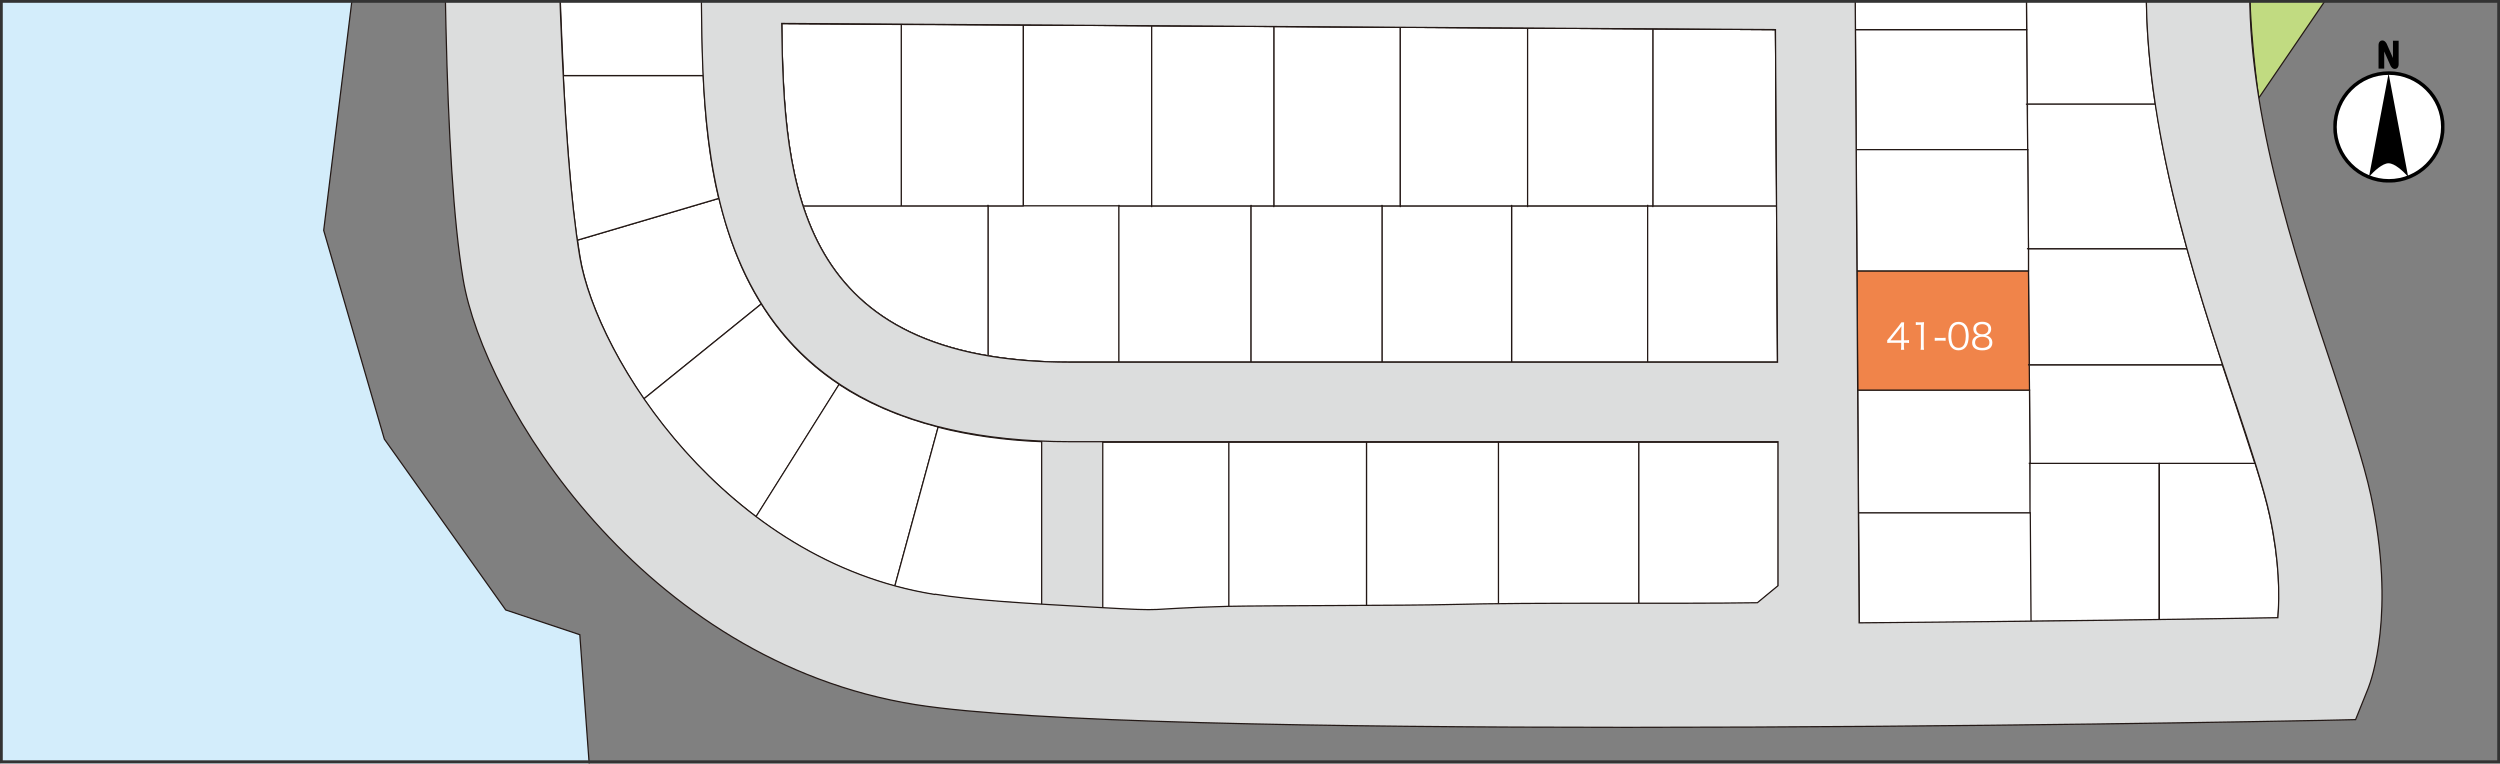
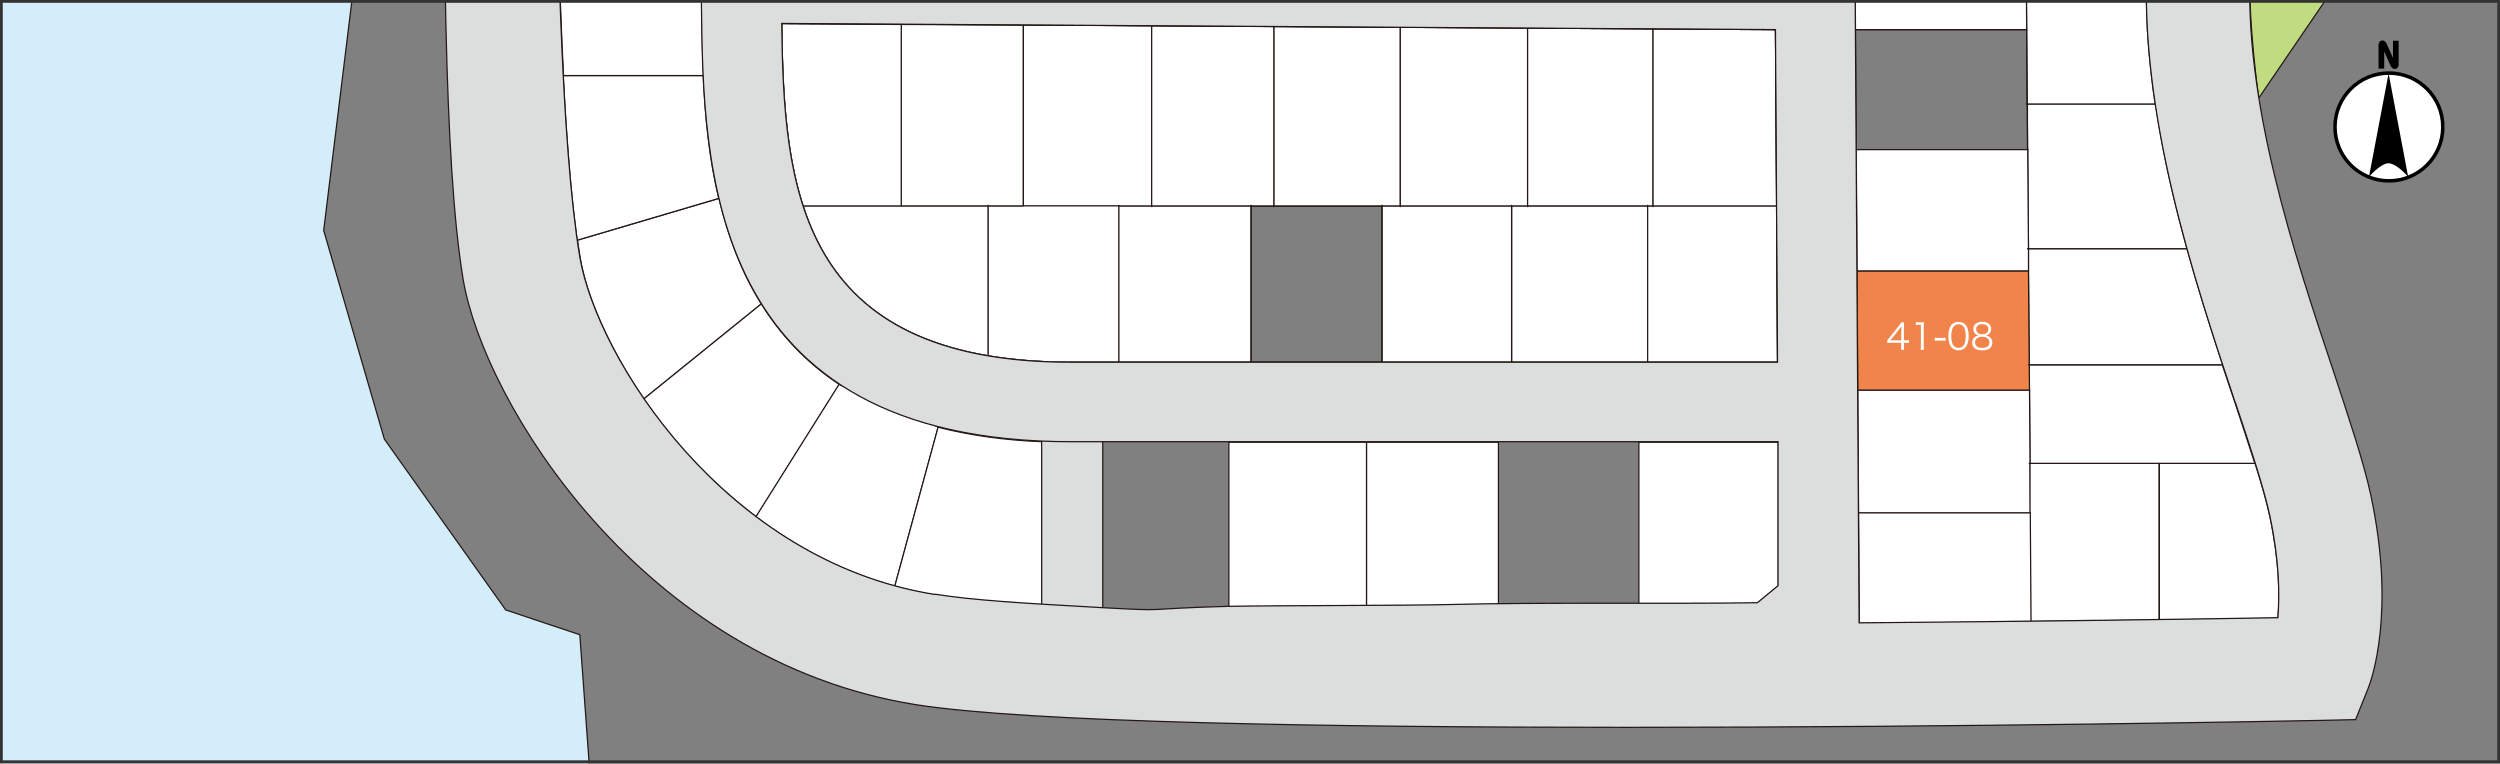
<svg xmlns="http://www.w3.org/2000/svg" width="900" height="275" viewBox="0 0 900 275" fill="none">
  <rect x="0" y="0" width="900" height="275" fill="#808080" stroke="none" />
  <mask id="mask0_1648_2051" style="mask-type:alpha" maskUnits="userSpaceOnUse" x="0" y="0" width="900" height="275">
    <rect x="0.5" y="0.5" width="899" height="273.714" fill="#D9D9D9" stroke="#333333" />
  </mask>
  <g mask="url(#mask0_1648_2051)">
    <mask id="mask1_1648_2051" style="mask-type:luminance" maskUnits="userSpaceOnUse" x="-744" y="-1619" width="2431" height="2590">
      <path d="M1687 -1619H-744V970.84H1687V-1619Z" fill="white" />
    </mask>
    <g mask="url(#mask1_1648_2051)">
      <path d="M258.828 71.418L207.894 86.466C208.172 88.603 208.544 90.647 208.823 92.597C211.054 106.16 218.954 124.831 231.781 143.595L274.071 109.411C266.728 97.707 261.988 84.702 258.828 71.418Z" fill="white" stroke="#231815" stroke-width="0.45" stroke-miterlimit="10" />
      <path d="M253.159 27.2H202.782C203.991 51.074 205.664 71.231 207.801 86.466L258.736 71.417C255.204 56.647 253.81 41.506 253.159 27.2Z" fill="white" stroke="#231815" stroke-width="0.45" stroke-miterlimit="10" />
      <path d="M274.072 109.411L231.781 143.595C242.098 158.644 255.668 173.6 272.213 186.047L302.141 138.394C290.058 130.405 280.95 120.465 274.072 109.411Z" fill="white" stroke="#231815" stroke-width="0.45" stroke-miterlimit="10" />
      <path d="M252.602 1.191V-5.775C252.416 -11.906 252.323 -18.873 252.23 -26.398H200.924C201.389 -7.076 202.039 10.945 202.876 27.201H253.252C252.788 18.005 252.695 9.273 252.695 1.191H252.602Z" fill="white" stroke="#231815" stroke-width="0.45" stroke-miterlimit="10" />
-       <path d="M302.047 138.393L272.118 186.046C286.618 197.008 303.348 205.925 322.123 211.035L337.738 153.72C323.703 150.097 311.899 144.895 302.047 138.393Z" fill="white" stroke="#231815" stroke-width="0.45" stroke-miterlimit="10" />
-       <path d="M539.431 159.2V217.629C555.139 217.444 572.891 217.444 589.993 217.444V159.2H539.431Z" fill="white" stroke="#231815" stroke-width="0.45" stroke-miterlimit="10" />
+       <path d="M302.047 138.393L272.118 186.046C286.618 197.008 303.348 205.925 322.123 211.035L337.738 153.72Z" fill="white" stroke="#231815" stroke-width="0.45" stroke-miterlimit="10" />
      <path d="M640.186 211.034V159.2H589.995V217.444C605.517 217.444 620.389 217.444 632.657 217.258C632.657 217.258 640.186 210.755 640.186 211.127V211.034Z" fill="white" stroke="#231815" stroke-width="0.45" stroke-miterlimit="10" />
      <path d="M491.938 159.2V218.187C504.951 218.187 516.569 218.001 521.681 217.908C527.165 217.722 533.114 217.629 539.434 217.629V159.2H491.938Z" fill="white" stroke="#231815" stroke-width="0.45" stroke-miterlimit="10" />
-       <path d="M396.668 159.2V219.023C422.6 220.416 409.03 219.487 442.119 218.558C442.212 218.558 442.397 218.558 442.49 218.558V159.2H396.761H396.668Z" fill="white" stroke="#231815" stroke-width="0.45" stroke-miterlimit="10" />
      <path d="M385.512 159.202C381.888 159.202 378.449 159.109 375.103 158.923V217.724C381.051 218.095 387.65 218.467 394.9 218.838C395.458 218.838 396.015 218.838 396.573 218.931V159.109H385.512V159.202Z" fill="white" stroke="#231815" stroke-width="0.45" stroke-miterlimit="10" />
      <path d="M442.395 159.2V218.558C449.644 218.373 472.323 218.28 491.935 218.187V159.2H442.395Z" fill="white" stroke="#231815" stroke-width="0.45" stroke-miterlimit="10" />
      <path d="M337.736 153.719L322.121 211.033C326.768 212.334 331.602 213.356 336.528 214.192C346.566 215.771 358.463 216.793 375.1 217.814V159.014C361.065 158.456 348.704 156.598 337.736 153.812V153.719Z" fill="white" stroke="#231815" stroke-width="0.45" stroke-miterlimit="10" />
      <path d="M355.679 74.204V73.74V74.204H368.413V8.993L324.449 8.808V74.204H355.679Z" fill="white" />
      <path d="M355.679 74.204V73.74V74.204ZM355.679 74.204H368.413V8.993L324.449 8.808V74.204H355.679Z" stroke="#231815" stroke-width="0.45" stroke-miterlimit="10" />
      <path d="M497.515 74.206V73.741V74.206H504.114V9.831L458.57 9.553V74.206H497.515Z" fill="white" />
      <path d="M497.515 74.206V73.741V74.206ZM497.515 74.206H504.114V9.831L458.57 9.553V74.206H497.515Z" stroke="#231815" stroke-width="0.45" stroke-miterlimit="10" />
      <path d="M402.803 74.206V73.741V74.206H414.607V9.274L368.413 8.995V74.206H402.803Z" fill="white" />
      <path d="M402.803 74.206V73.741V74.206ZM402.803 74.206H414.607V9.274L368.413 8.995V74.206H402.803Z" stroke="#231815" stroke-width="0.45" stroke-miterlimit="10" />
      <path d="M450.393 74.205V73.741V74.205H458.572V9.552L414.608 9.273V74.205H450.393Z" fill="white" />
      <path d="M450.393 74.205V73.741V74.205ZM450.393 74.205H458.572V9.552L414.608 9.273V74.205H450.393Z" stroke="#231815" stroke-width="0.45" stroke-miterlimit="10" />
      <path d="M544.171 74.207V73.743V74.207H549.934V10.112L504.111 9.833V74.207H544.171Z" fill="white" />
      <path d="M544.171 74.207V73.743V74.207ZM544.171 74.207H549.934V10.112L504.111 9.833V74.207H544.171Z" stroke="#231815" stroke-width="0.45" stroke-miterlimit="10" />
      <path d="M639.628 74.206L639.163 10.667L595.014 10.389V74.206H639.628Z" fill="white" stroke="#231815" stroke-width="0.45" stroke-miterlimit="10" />
      <path d="M593.158 74.204V73.74V74.204H595.017V10.387L549.938 10.108V74.204H593.158Z" fill="white" />
      <path d="M593.158 74.204V73.74V74.204ZM593.158 74.204H595.017V10.387L549.938 10.108V74.204H593.158Z" stroke="#231815" stroke-width="0.45" stroke-miterlimit="10" />
      <path d="M368.412 74.205H355.679V128.083C364.509 129.569 374.454 130.405 385.607 130.405H402.895V74.112H368.505L368.412 74.205Z" fill="white" stroke="#231815" stroke-width="0.45" stroke-miterlimit="10" />
      <path d="M549.934 74.206V74.578V74.206H544.172V130.406H593.154V74.206H549.934Z" fill="white" />
      <path d="M549.934 74.206V74.578V74.206ZM549.934 74.206H544.172V130.406H593.154V74.206H549.934Z" stroke="#231815" stroke-width="0.45" stroke-miterlimit="10" />
      <path d="M324.45 8.809L281.416 8.53C281.695 31.01 282.624 54.14 289.131 74.205H324.45V8.809Z" fill="white" stroke="#231815" stroke-width="0.45" stroke-miterlimit="10" />
      <path d="M504.114 74.206V74.578V74.206H497.515V130.406H544.174V74.206H504.114Z" fill="white" />
      <path d="M504.114 74.206V74.578V74.206ZM504.114 74.206H497.515V130.406H544.174V74.206H504.114Z" stroke="#231815" stroke-width="0.45" stroke-miterlimit="10" />
      <path d="M639.627 74.206H595.013V74.578V74.206H593.154V130.406H639.906L639.627 74.206Z" fill="white" stroke="#231815" stroke-width="0.45" stroke-miterlimit="10" />
      <path d="M324.452 74.206H289.133C297.684 100.495 316.087 121.395 355.682 128.084V74.206H324.452Z" fill="white" stroke="#231815" stroke-width="0.45" stroke-miterlimit="10" />
      <path d="M414.608 74.206V74.578V74.206H402.804V130.406H450.392V74.206H414.608Z" fill="white" />
      <path d="M414.608 74.206V74.578V74.206ZM414.608 74.206H402.804V130.406H450.392V74.206H414.608Z" stroke="#231815" stroke-width="0.45" stroke-miterlimit="10" />
-       <path d="M458.57 74.206V74.578V74.206H450.391V130.406H497.514V74.206H458.57Z" fill="white" />
      <path d="M458.57 74.206V74.578V74.206ZM458.57 74.206H450.391V130.406H497.514V74.206H458.57Z" stroke="#231815" stroke-width="0.45" stroke-miterlimit="10" />
      <path d="M729.601 10.668L729.787 37.514H775.888C773.286 20.236 772.077 2.772 773.007 -14.227C773.007 -15.156 773.1 -15.992 773.193 -16.921H729.415L729.601 10.761V10.668Z" fill="white" stroke="#231815" stroke-width="0.45" stroke-miterlimit="10" />
      <path d="M730.248 97.523L730.527 131.336H800.143C795.868 118.331 791.406 104.211 787.317 89.534H730.248V97.523Z" fill="white" stroke="#231815" stroke-width="0.45" stroke-miterlimit="10" />
      <path d="M730.621 140.437L730.807 166.912H777.28H811.763C809.625 160.223 807.209 152.885 804.606 144.989C803.119 140.623 801.632 136.071 800.052 131.427H730.436V140.437H730.621Z" fill="white" stroke="#231815" stroke-width="0.45" stroke-miterlimit="10" />
      <path d="M729.973 53.862L730.252 89.532H787.321C782.673 72.812 778.584 55.162 775.981 37.513H729.88V53.862H729.973Z" fill="white" stroke="#231815" stroke-width="0.45" stroke-miterlimit="10" />
-       <path d="M729.784 37.513H729.319H729.784L729.598 10.667H667.975L668.253 53.862H729.97L729.784 37.513Z" fill="white" />
      <path d="M729.784 37.513H729.319H729.784ZM729.784 37.513L729.598 10.667H667.975L668.253 53.862H729.97L729.784 37.513Z" stroke="#231815" stroke-width="0.45" stroke-miterlimit="10" />
      <path d="M730.808 166.821H730.344H730.808L730.622 140.439H668.813L669.092 184.656H730.994L730.808 166.821Z" fill="white" />
      <path d="M730.808 166.821H730.344H730.808ZM730.808 166.821L730.622 140.439H668.813L669.092 184.656H730.994L730.808 166.821Z" stroke="#231815" stroke-width="0.45" stroke-miterlimit="10" />
      <path d="M669.092 184.654L669.371 224.412C691.306 224.227 712.219 224.041 731.366 223.855L731.087 184.654H669.185H669.092Z" fill="white" stroke="#231815" stroke-width="0.45" stroke-miterlimit="10" />
      <path d="M730.809 166.821V184.564H730.901L731.18 223.764C748.096 223.579 763.618 223.393 777.282 223.207V166.821H730.809Z" fill="white" stroke="#231815" stroke-width="0.45" stroke-miterlimit="10" />
      <path d="M811.855 166.821H777.372V223.207C795.404 222.928 810.089 222.743 820.034 222.557C820.778 214.475 820.592 202.121 817.153 185.957C816.038 180.755 814.179 174.253 811.855 166.914V166.821Z" fill="white" stroke="#231815" stroke-width="0.45" stroke-miterlimit="10" />
      <path d="M729.411 -17.016H728.947H729.411L729.318 -31.693H667.695L667.974 10.666H729.597L729.411 -17.016Z" fill="white" />
      <path d="M729.411 -17.016H728.947H729.411ZM729.411 -17.016L729.318 -31.693H667.695L667.974 10.666H729.597L729.411 -17.016Z" stroke="#231815" stroke-width="0.45" stroke-miterlimit="10" />
      <path d="M730.529 131.333H730.064H730.529L730.25 97.52H668.534L668.813 140.437H730.622L730.529 131.333Z" fill="#F0844A" />
      <path d="M730.529 131.333H730.064H730.529ZM730.529 131.333L730.25 97.52H668.534L668.813 140.437H730.622L730.529 131.333Z" stroke="#231815" stroke-width="0.45" stroke-miterlimit="10" />
      <path d="M730.252 89.533H729.694H730.252L729.973 53.862H668.257L668.536 97.522H730.252V89.533Z" fill="white" />
      <path d="M730.252 89.533H729.694H730.252ZM730.252 89.533L729.973 53.862H668.257L668.536 97.522H730.252V89.533Z" stroke="#231815" stroke-width="0.45" stroke-miterlimit="10" />
      <path d="M-96.131 -106.098C-96.131 -106.098 -96.038 -144.834 -69.269 -162.112L64.48 -154.402L127.962 -144.834L133.632 -56.308L116.53 82.938L138.372 158.088L182.056 219.583L208.732 228.5L217.655 351.397L199.251 371.926L166.442 391.062L172.576 410.198L39.385 414.935L18.193 335.048L-22.146 239.462L-37.203 198.496C-37.203 198.496 -60.439 187.535 -59.045 184.841C-57.651 182.147 -50.866 151.4 -50.866 151.4L-61.09 138.395L-62.484 109.691L-87.115 66.031L-106.262 19.585L-99.384 -84.919L-96.224 -106.098H-96.131Z" fill="#D3EDFB" stroke="#231815" stroke-width="0.45" stroke-miterlimit="10" />
      <path d="M791.5 -198.063C791.5 -198.063 814.272 -206.795 848.011 -206.052C881.75 -205.309 931.848 -184.408 931.848 -184.408L946.441 -174.375L943.745 -156.168L813.156 35.283C813.156 35.283 809.067 7.043 810.089 -12.185C811.112 -31.414 814.643 -116.503 811.483 -141.12C808.323 -165.736 808.509 -181.25 791.686 -198.063H791.5Z" fill="#C1DB81" stroke="#231815" stroke-width="0.45" stroke-miterlimit="10" />
      <path d="M386 145V239.565" stroke="#DCDDDD" stroke-width="22" stroke-miterlimit="10" />
      <path d="M397 145H375V239H397V145Z" stroke="#231815" stroke-width="0.45" stroke-miterlimit="10" />
      <path d="M639.165 10.667L639.908 130.405H385.515C286.9 130.405 282.16 67.145 281.416 8.438L639.165 10.667Z" stroke="#231815" stroke-width="0.45" stroke-miterlimit="10" />
      <path d="M-625.365 1010.1C-625.179 1001.18 -609.286 373.226 -598.783 -22.217L-572.572 -40.145L-479.626 -39.216L-421.349 -52.872L-408.801 -60.86C-369.113 -71.079 -327.288 -86.777 -295.5 -109.257C-281.373 -119.29 -258.322 -139.447 -231.554 -164.25L-206.365 -163.042L-184.523 -138.425L-186.01 -119.475C-199.115 -107.678 -215.66 -93.001 -225.233 -85.57C-242.707 -71.914 -292.247 -41.167 -350.71 -16.829C-424.137 13.639 -476.745 19.492 -491.151 20.606C-521.545 22.836 -558.723 20.606 -559.095 20.606L-573.966 19.677L-592.462 798.116L-578.056 798.488C-576.29 798.488 -548.22 799.231 -520.058 799.231C-505.372 799.231 -490.687 799.045 -479.626 798.488C-439.474 796.537 -388.167 771.642 -352.197 751.02C-304.516 723.802 -254.79 650.789 -233.877 577.589C-216.868 517.581 -227.557 450.234 -232.018 427.475L-160.45 354.555L-90.926 341.55C-82.84 381.958 -76.52 415.492 -76.427 416.142L-48.171 410.847C-49.194 405.181 -74.382 272.345 -88.417 216.795C-101.894 163.754 -110.631 123.81 -120.204 -20.917C-127.268 -127.278 -165.934 -182.085 -188.055 -205.215C-156.267 -235.777 -123.272 -268.475 -95.481 -296.25L-37.018 -342.231L16.24 -344.275L27.858 -336.751L43.659 -339.816C50.444 -332.849 57.229 -325.975 62.992 -320.495C125.637 -261.787 159.656 -212.832 159.656 -122.355C159.656 -25.561 159.656 58.042 166.72 100.494C174.062 144.618 231.131 237.975 329.654 253.673C370.085 260.083 479.018 261.848 585.627 261.848C707.664 261.848 826.635 259.526 835.744 259.34L848.013 259.061L852.567 247.728C853.589 245.127 862.605 220.79 853.497 178.245C850.894 166.262 845.782 151.027 839.927 133.285C826.171 92.226 807.395 35.934 810.184 -12.185C814.18 -83.154 813.065 -108.7 811.671 -138.24V-141.119C810.463 -165.736 804.886 -191.932 777.653 -210.138C775.329 -215.155 771.704 -219.892 765.756 -223.143C747.538 -233.176 701.995 -243.208 701.995 -243.208L679.223 -259.557L676.528 -495.318L691.399 -512.875C725.324 -512.782 751.907 -512.596 766.871 -512.317C779.605 -512.132 791.781 -511.76 803.678 -511.388C873.201 -509.252 933.151 -507.394 988.361 -547.245C1052.59 -593.505 1063.93 -622.023 1069.78 -695.966C1075.17 -765.171 1070.15 -894.756 1069.78 -902.744L1067.92 -1005.85L1094.69 -1002.6L1097.76 -1002.23L1330.12 -1075.15L1362.19 -1368.88L1428 -1362.47L1434.41 -1427.87L397.318 -1528.93H395.924C392.02 -1529.21 -0.211 -1551.23 -173.741 -1598.88C-295.222 -1632.23 -414.843 -1700.97 -519.5 -1797.58C-568.947 -1843 -644.326 -1968.03 -645.07 -1969.24L-701.395 -1935.43C-698.142 -1929.95 -620.439 -1801.11 -564.3 -1749.27C-553.983 -1739.8 -543.48 -1730.6 -532.977 -1721.59C-564.114 -1685.73 -613.468 -1627.31 -638.471 -1589.41C-677.322 -1530.42 -713.199 -1369.34 -708.18 -1304.78C-703.626 -1246.45 -692.472 -927.918 -689.684 -792.481C-686.988 -661.781 -689.684 -218.592 -689.684 -205.587L-727.978 1008.98L-686.895 1010.28L-653.435 -51.385C-649.159 -51.106 -644.326 -50.828 -639.121 -50.549C-649.717 342.85 -666.261 999.971 -666.447 1009.07L-625.365 1010.1ZM833.328 -1420.43L816.69 -1246.45L233.455 -1303.39L248.233 -1473.57C325.471 -1467.25 382.447 -1464 391.463 -1463.44L833.42 -1420.34L833.328 -1420.43ZM219.048 -1137.02L230.945 -1274.87L705.434 -1228.52L691.12 -1080.26L219.048 -1137.11V-1137.02ZM219.513 -1476.08L204.827 -1306.27L24.698 -1323.83L-59.697 -1419.41L-177.924 -1383.18L-337.512 -1417.74L-388.725 -1283.7C-406.757 -1289.73 -426.089 -1294.38 -446.537 -1297.35C-496.542 -1304.78 -560.582 -1306.08 -598.597 -1306.08L-609.286 -1318.07C-604.081 -1448.02 -582.331 -1493.73 -562.534 -1535.34C-559.467 -1541.75 -556.399 -1548.16 -553.518 -1554.66C-534.65 -1596.65 -499.517 -1647.37 -477.581 -1677.37C-387.61 -1611.05 -290.295 -1562.65 -191.494 -1535.43C-86.558 -1506.64 88.366 -1487.22 219.42 -1475.89L219.513 -1476.08ZM885.284 -761.176C718.911 -760.154 453.272 -758.111 315.805 -757.368V-862.708L885.284 -865.68V-761.176ZM152.871 -621.93C116.529 -619.701 96.638 -608.368 77.399 -597.5C60.854 -588.118 45.332 -579.293 17.541 -575.484C-23.541 -569.911 -35.159 -600.565 -49.38 -651.842C-50.96 -657.415 -52.447 -662.989 -54.027 -668.284C-55.235 -672.278 -56.722 -677.945 -58.488 -685.004C-23.634 -693.643 66.431 -715.845 89.946 -720.768C117.272 -726.527 221.743 -728.292 256.691 -728.292C270.819 -728.292 451.134 -729.314 636.747 -730.429V-628.712C439.33 -626.947 192.001 -624.346 152.964 -621.93H152.871ZM286.992 -757.182C270.261 -757.182 259.572 -757.089 256.598 -757.089C255.297 -757.089 120.432 -756.625 83.905 -748.914C59.646 -743.805 -30.14 -721.697 -65.366 -712.965C-72.058 -741.762 -80.424 -779.662 -88.696 -818.119L-32.278 -829.917C30.461 -843.014 130.378 -862.615 148.967 -862.615H286.992V-757.182ZM665.374 -730.615C774.957 -731.265 883.425 -731.915 957.689 -732.38C953.878 -630.662 906.569 -630.569 888.259 -630.569C877.291 -630.569 783.044 -629.919 665.374 -628.897V-730.615ZM589.623 -892.247L301.305 -891.226H148.874C121.455 -891.226 -21.961 -861.314 -38.226 -857.97L-94.83 -846.173C-106.541 -901.072 -117.416 -952.813 -122.435 -976.78L63.55 -1018.4L89.481 -1011.15L135.49 -954.671L309.763 -956.436L314.039 -960.709C335.137 -980.588 366.274 -1008.36 378.357 -1015.14C392.206 -1022.95 405.219 -1027.78 436.077 -1013.75C455.409 -1005.02 499.745 -968.048 514.058 -957.365L590.553 -956.436L589.623 -892.247ZM-150.412 -970.463C-138.422 -912.684 -94.18 -701.446 -81.725 -659.924C-80.145 -654.814 -78.658 -649.427 -77.171 -644.039C-65.552 -602.237 -49.844 -545.945 7.875 -545.945C12.15 -545.945 16.705 -546.223 21.445 -546.873C54.627 -551.425 74.331 -562.479 91.619 -572.326C109.558 -582.451 124.987 -591.276 154.73 -593.041C170.437 -593.97 220.349 -594.992 287.084 -596.013V-546.781C221.465 -545.387 169.415 -543.251 148.223 -540.371C106.119 -534.612 68.847 -511.203 42.916 -490.209L33.9 -494.389L16.798 -486.215L-32.371 -488.258L-80.052 -531.732C-97.154 -554.769 -108.772 -573.905 -114.906 -589.418C-125.781 -616.636 -147.623 -716.867 -163.517 -790.066C-166.77 -805.114 -169.93 -819.42 -172.719 -832.425C-176.158 -848.216 -180.34 -868.003 -185.174 -890.947C-189.728 -912.405 -194.561 -935.628 -199.673 -959.316L-150.133 -970.37L-150.412 -970.463ZM-75.497 -438.654L-77.356 -384.869C-104.218 -357.559 -166.398 -294.856 -223.095 -240.143L-262.412 -281.851C-251.816 -292.162 -241.406 -302.566 -231.368 -312.692C-218.913 -325.139 -207.202 -336.936 -196.234 -347.34C-146.229 -394.901 -134.425 -416.174 -138.422 -450.544C-140.745 -470.144 -152.921 -487.794 -165.841 -506.558C-173.927 -518.263 -182.292 -530.431 -189.356 -544.18C-199.673 -564.337 -218.82 -638.744 -234.807 -709.342L-186.103 -720.025C-172.161 -657.137 -158.405 -598.429 -149.296 -575.856C-138.329 -548.453 -114.256 -512.875 -75.962 -467.636L-81.539 -458.533L-75.404 -438.747L-75.497 -438.654ZM-571.271 -1186.34C-543.108 -1188.3 -479.44 -1191.73 -448.675 -1185.51C-408.708 -1177.33 -366.139 -1145.1 -353.963 -1113.52C-351.454 -1107.11 -348.108 -1095.96 -344.204 -1081.66L-467.171 -1052.95H-563.37L-571.364 -1186.34H-571.271ZM-463.825 -1024.15L-336.861 -1053.79C-328.682 -1021.46 -319.294 -981.238 -310.836 -942.688C-350.71 -933.399 -438.73 -913.241 -454.531 -911.476C-468.844 -909.897 -523.404 -910.64 -554.912 -911.29L-561.697 -1024.15H-463.918H-463.825ZM-492.917 -881.751C-475.072 -881.751 -458.992 -882.029 -451.278 -882.865C-431.945 -885.002 -333.608 -907.853 -304.702 -914.542C-297.173 -878.871 -290.946 -847.009 -287.972 -827.408C-286.949 -820.627 -285.462 -811.988 -283.603 -802.049C-312.695 -794.989 -382.684 -778.268 -417.538 -772.23C-451.464 -766.378 -518.385 -767.865 -546.454 -768.793L-553.146 -882.401C-537.903 -882.122 -514.202 -881.658 -492.917 -881.658V-881.751ZM-545.618 -596.106C-535.487 -595.642 -521.173 -595.177 -504.443 -595.177C-487.712 -595.177 -469.402 -595.642 -450.255 -596.942C-401.459 -600.38 -281.466 -626.018 -246.425 -633.635C-234.714 -587.003 -223.095 -546.688 -215.009 -530.896C-214.08 -529.038 -213.057 -527.366 -212.128 -525.601C-233.134 -519.47 -275.517 -508.416 -347.085 -495.039C-433.711 -478.783 -514.76 -480.455 -545.618 -481.849V-596.013V-596.106ZM-452.3 -625.646C-489.943 -623.045 -526.657 -624.067 -545.618 -624.903V-740.09C-533.628 -739.718 -515.782 -739.254 -496.356 -739.254C-467.078 -739.254 -434.269 -740.275 -412.612 -743.991C-377.014 -750.122 -308.234 -766.564 -278.119 -773.902C-271.427 -740.833 -262.597 -700.332 -253.303 -661.596C-288.715 -653.885 -406.385 -628.897 -452.3 -625.646ZM-546.547 -306.932C-506.395 -308.697 -385.937 -314.178 -363.537 -317.522C-351.082 -319.38 -343.275 -320.309 -338.72 -320.773L-302.936 -282.78C-331.935 -255.841 -361.306 -231.968 -388.074 -219.985C-441.89 -196.019 -486.876 -187.473 -511.042 -187.473H-551.845L-546.547 -306.932ZM-326.73 -350.034H-332.958C-334.259 -350.034 -342.159 -349.849 -367.905 -345.947C-386.216 -343.16 -484.924 -338.423 -545.711 -335.729V-453.052C-536.137 -452.588 -522.66 -452.123 -506.116 -452.123C-465.034 -452.123 -405.362 -454.817 -341.88 -466.707C-259.716 -482.127 -215.381 -494.389 -196.606 -500.148C-194.189 -496.619 -191.866 -493.182 -189.635 -489.93C-178.296 -473.581 -168.536 -459.462 -167.142 -446.921C-164.911 -427.878 -166.027 -415.709 -216.217 -367.963C-227.371 -357.28 -239.268 -345.39 -251.816 -332.756C-261.668 -322.817 -271.892 -312.599 -282.209 -302.566L-326.823 -349.941L-326.73 -350.034ZM-221.515 -883.237C-216.682 -860.2 -212.5 -840.321 -208.968 -824.343C-206.086 -811.338 -203.019 -797.126 -199.766 -782.17C-197.349 -770.93 -194.84 -759.411 -192.33 -747.986L-241.127 -737.303C-249.585 -776.039 -256.463 -811.059 -259.623 -831.774C-266.129 -874.412 -290.017 -985.883 -308.885 -1060.29L-263.527 -1070.88C-248.47 -1011.34 -233.227 -938.601 -221.608 -883.33L-221.515 -883.237ZM-316.134 -1088.06C-320.41 -1103.76 -324.221 -1116.3 -327.102 -1123.83C-342.996 -1164.79 -392.815 -1203.44 -442.913 -1213.56C-486.876 -1222.48 -583.633 -1214.12 -587.722 -1213.84L-601.664 -1212.63L-582.796 -896.335L-574.431 -754.581V-328.112L-581.867 -158.676H-511.042C-483.902 -158.676 -434.269 -167.872 -376.363 -193.696C-345.97 -207.259 -314.09 -233.083 -283.231 -261.787L-243.915 -219.985C-275.61 -189.888 -303.68 -164.435 -320.503 -151.802C-331.377 -146.321 -342.531 -140.841 -348.572 -138.147C-363.165 -131.737 -445.143 -105.356 -445.143 -105.356L-569.97 -101.733L-596.18 -122.634C-593.206 -232.061 -590.882 -310.741 -590.046 -331.549C-586.049 -423.977 -593.578 -824.622 -607.799 -1143.15C-609.564 -1183.37 -610.494 -1219.04 -610.494 -1250.81L-594.6 -1268.83C-557.143 -1268.74 -497.565 -1267.25 -452.021 -1260.57C-372.367 -1248.77 -311.859 -1210.59 -290.109 -1158.38C-284.161 -1144.08 -277.655 -1123.18 -270.87 -1098.47L-316.227 -1087.88L-316.134 -1088.06ZM-651.855 -100.711L-648.602 -204.658V-205.215C-648.602 -209.767 -645.906 -660.945 -648.602 -793.503C-651.483 -932.749 -662.451 -1248.03 -667.191 -1308.13C-671.559 -1364.42 -638.006 -1515.65 -604.174 -1567.02C-594.879 -1581.14 -581.681 -1598.6 -567.274 -1616.72C-576.104 -1601.57 -584.376 -1586.25 -590.882 -1571.66C-593.671 -1565.35 -596.645 -1559.31 -599.526 -1553.08C-628.432 -1492.33 -661.242 -1423.41 -648.695 -1141.66C-634.846 -832.61 -626.945 -424.441 -630.942 -333.685C-631.964 -311.205 -634.474 -222.121 -637.82 -99.875C-642.932 -100.154 -647.765 -100.432 -651.948 -100.711H-651.855ZM-172.161 -93.373L-166.306 -87.52L-149.018 109.133L-106.17 305.786L-110.631 315.819L-156.174 324.365L-170.023 251.258C-170.302 249.865 -196.699 110.712 -201.253 67.517C-205.064 31.568 -209.618 -36.987 -211.198 -60.21C-209.897 -61.232 -208.596 -62.161 -207.481 -62.997C-198.558 -69.964 -184.523 -82.319 -172.161 -93.373ZM-340.765 438.622C-385.565 449.584 -449.883 457.015 -486.132 457.851C-508.811 458.315 -537.996 458.222 -555.656 458.037L-552.867 340.621C-536.602 341.55 -509.462 342.85 -483.344 342.85C-462.245 342.85 -441.797 342.014 -428.227 339.506C-391.513 332.632 -316.227 312.66 -294.664 303.185C-280.35 296.868 -224.954 274.388 -197.071 263.055L-183.222 336.348L-256.091 410.569C-265.665 414.563 -301.356 428.869 -340.858 438.622H-340.765ZM-202.462 234.259C-228.022 244.57 -290.388 269.93 -306.189 276.897C-324.499 284.978 -395.882 304.207 -433.525 311.267C-460.851 316.376 -524.24 313.496 -552.217 311.917L-549.428 196.266C-547.012 196.266 -544.409 196.266 -541.528 196.266C-508.068 196.266 -444.678 194.966 -403.503 186.327C-356.566 176.387 -259.066 131.984 -223.374 115.357C-216.961 155.208 -207.759 205.648 -202.369 234.259H-202.462ZM-489.107 49.124C-447.839 46.059 -391.978 31.289 -339.743 9.552C-299.776 -7.076 -264.178 -26.304 -238.803 -41.91C-236.759 -11.442 -233.134 40.114 -229.881 70.49C-229.416 74.763 -228.765 79.872 -227.929 85.631C-253.303 97.614 -362.143 148.148 -409.452 158.18C-450.72 166.912 -519.128 167.655 -548.778 167.469L-545.99 49.867C-531.676 50.332 -509.276 50.704 -489.107 49.217V49.124ZM-366.511 725.939C-413.542 752.785 -454.252 768.297 -481.113 769.598C-503.327 770.713 -542.179 770.248 -563.092 769.877L-560.117 644.565C-499.609 641.685 -403.503 636.483 -374.225 631.653C-348.294 627.38 -333.608 625.708 -327.195 625.057L-293.734 643.914C-315.019 680.7 -341.787 711.819 -366.511 725.939ZM-261.668 569.6C-266.315 585.95 -272.729 602.485 -280.35 618.462L-320.689 595.796L-324.871 596.075C-325.522 596.075 -340.207 597.004 -378.966 603.321C-399.879 606.758 -463.825 611.123 -559.56 615.768L-556.492 486.741C-547.755 486.741 -536.137 486.926 -523.868 486.926C-511.6 486.926 -497.565 486.926 -485.761 486.555C-448.396 485.719 -382.591 478.38 -334.166 466.49C-303.494 458.966 -275.703 449.026 -258.88 442.524C-254.511 468.998 -248.656 522.876 -261.854 569.508L-261.668 569.6ZM104.911 -331.549C97.103 -343.253 87.716 -356.537 83.068 -360.903C74.145 -369.077 65.316 -384.776 64.665 -394.344C64.014 -403.912 66.059 -440.047 70.149 -448.315C74.238 -456.582 105.003 -481.106 127.496 -491.324C150.082 -501.542 178.71 -505.629 178.71 -505.629L178.988 -506.279C262.361 -511.481 477.531 -512.968 626.523 -513.061L639.907 -502.285L636.747 -378.738V-378.552L637.212 -307.211H589.345V-450.916H575.031C561.554 -450.916 245.166 -451.752 203.805 -450.916C173.04 -450.358 145.063 -433.916 135.676 -410.879C128.705 -393.694 132.98 -375.487 147.48 -360.81C178.896 -329.041 222.208 -280.737 235.685 -228.717C240.519 -210.231 243.865 -185.615 246.281 -159.048L194.696 -158.862C187.075 -232.526 155.38 -281.294 104.911 -331.642V-331.549ZM263.476 -235.87C259.665 -250.454 253.903 -264.666 246.932 -278.321H637.397L638.141 -160.348L275.187 -159.048C272.585 -187.937 268.96 -214.969 263.476 -235.87ZM560.531 -307.118H229.923C210.497 -336.193 187.168 -361.46 167.928 -380.968C158.447 -390.535 161.422 -397.688 162.351 -400.01C166.627 -410.414 182.706 -421.747 204.363 -422.119C240.426 -422.769 496.771 -422.305 560.624 -422.119V-307.118H560.531ZM638.327 -131.644L639.07 -18.223L281.136 -20.452C280.671 -51.199 279.928 -91.143 277.418 -130.437L638.327 -131.737V-131.644ZM639.256 10.574L640 130.312H385.607C286.992 130.312 282.251 67.053 281.508 8.345L639.256 10.574ZM336.532 214.008C261.153 202.025 214.866 128.919 208.731 92.505C202.132 53.026 199.808 -28.069 199.808 -123.284C199.808 -125.792 199.808 -128.3 199.808 -130.715L248.512 -130.251C251.486 -83.898 252.137 -35.872 252.509 -5.961V1.006C253.159 60.086 254.182 159.016 385.514 159.016H640.093V210.85L632.657 216.981C601.428 217.446 553.282 216.795 521.68 217.631C508.853 218.003 453.458 218.003 442.118 218.282C408.379 219.211 423.25 220.232 394.995 218.653C366.739 217.074 350.195 216.052 336.625 213.916L336.532 214.008ZM804.7 144.804C810.277 161.431 815.017 175.83 817.155 185.769C820.594 201.932 820.687 214.287 820.036 222.369C794.011 222.833 736.385 223.669 669.278 224.227L666.583 -206.237C682.198 -202.614 706.921 -196.669 733.318 -189.516C766.685 -180.413 773.192 -166.2 774.4 -139.633V-136.753C775.794 -108.235 777.002 -83.619 773.005 -14.507C769.845 40.671 789.922 100.773 804.607 144.711L804.7 144.804ZM966.519 -577.342C921.533 -544.923 872.458 -546.409 804.514 -548.453C792.524 -548.824 780.162 -549.196 767.15 -549.382C715.937 -550.218 483.293 -550.682 315.805 -547.616V-596.664C527.071 -599.543 866.881 -601.959 888.351 -601.959C950.625 -601.959 983.621 -645.99 986.595 -732.658C1006.67 -732.751 1022.84 -732.844 1034.37 -732.937C1034 -720.582 1033.44 -709.064 1032.7 -698.938C1027.68 -635.4 1020.99 -616.543 966.519 -577.249V-577.342ZM1032.6 -902.094V-901.722C1032.6 -900.701 1035.58 -827.316 1034.93 -761.827C1023.49 -761.827 934.267 -761.641 914.004 -761.548V-894.756L614.44 -892.712V-982.26L531.904 -981.331C529.673 -983.282 484.223 -1023.88 448.067 -1040.32C409.401 -1057.87 386.165 -1053.88 364.322 -1040.5C347.22 -1030.01 307.718 -994.801 291.825 -984.304H152.685L106.212 -1036.7L64.572 -1048.31L-205.901 -987.834C-222.166 -1061.78 -240.198 -1135.9 -255.812 -1173.25C-273.658 -1216.07 -311.301 -1251 -361.864 -1273.66L-319.387 -1384.86L-176.623 -1353.92L-68.898 -1386.9L10.663 -1296.7L202.318 -1277.94L187.911 -1112.12L1030.56 -1010.69L1032.51 -902.187L1032.6 -902.094ZM1094.78 -1031.77L719.562 -1076.92L733.968 -1225.82L1311.16 -1169.44L1303.26 -1097.26L1094.78 -1031.77ZM1314.32 -1198.05L845.225 -1243.85L861.862 -1417.83L1333.28 -1371.85L1314.32 -1197.96V-1198.05Z" fill="#DCDDDD" />
      <path d="M-686.895 1010.28L-653.435 -51.385C-649.159 -51.107 -644.326 -50.828 -639.121 -50.549C-649.717 342.85 -666.261 999.971 -666.447 1009.07M-701.395 -1935.43C-698.142 -1929.95 -620.439 -1801.11 -564.3 -1749.27C-553.983 -1739.8 -543.48 -1730.6 -532.977 -1721.59C-564.114 -1685.73 -613.468 -1627.31 -638.471 -1589.41C-677.322 -1530.42 -713.199 -1369.34 -708.18 -1304.78C-703.626 -1246.45 -692.472 -927.918 -689.684 -792.481C-686.988 -661.781 -689.684 -218.592 -689.684 -205.587L-727.978 1008.98M1434.13 -1427.87L397.04 -1528.93H395.646C391.742 -1529.21 -0.49 -1551.23 -174.02 -1598.88C-295.5 -1632.23 -415.122 -1700.97 -519.779 -1797.58C-568.947 -1843 -644.326 -1968.03 -645.07 -1969.24M-625.365 1010.1C-625.179 1001.18 -609.286 373.226 -598.783 -22.217L-572.572 -40.145L-479.626 -39.216L-421.349 -52.872L-408.801 -60.86C-369.113 -71.079 -327.288 -86.777 -295.5 -109.257C-281.372 -119.29 -258.322 -139.447 -231.553 -164.25L-206.365 -163.042L-184.523 -138.426L-186.01 -119.475C-199.115 -107.678 -215.66 -93.001 -225.233 -85.57C-242.707 -71.915 -292.247 -41.167 -350.71 -16.829C-424.137 13.639 -476.745 19.492 -491.151 20.606C-521.545 22.836 -558.723 20.606 -559.095 20.606L-573.966 19.677L-592.462 798.116L-578.056 798.488C-576.29 798.488 -548.22 799.231 -520.058 799.231C-505.372 799.231 -490.687 799.045 -479.626 798.488C-439.473 796.537 -388.167 771.641 -352.197 751.019C-304.516 723.802 -254.79 650.789 -233.877 577.589C-216.868 517.581 -227.557 450.234 -232.018 427.475L-160.45 354.555L-90.926 341.55C-82.84 381.958 -76.52 415.492 -76.427 416.142L-48.171 410.847C-49.194 405.181 -74.382 272.345 -88.417 216.795C-101.894 163.754 -110.631 123.81 -120.204 -20.917C-127.268 -127.278 -165.934 -182.085 -188.055 -205.215C-156.267 -235.777 -123.271 -268.475 -95.481 -296.25L-37.018 -342.231L16.24 -344.275L27.859 -336.751L43.659 -339.816C50.444 -332.849 57.23 -325.975 62.992 -320.495C125.638 -261.787 159.656 -212.832 159.656 -122.355C159.656 -25.561 159.656 58.042 166.72 100.494C174.063 144.618 231.131 237.975 329.654 253.673C370.085 260.083 479.018 261.848 585.627 261.848C707.665 261.848 826.636 259.526 835.744 259.34L848.013 259.061L852.568 247.728C853.59 245.127 862.606 220.79 853.497 178.245C850.895 166.262 845.783 151.027 839.927 133.285C826.171 92.226 807.396 35.934 810.184 -12.185C814.181 -83.154 813.066 -108.7 811.671 -138.24V-141.119C810.463 -165.736 804.886 -191.932 777.653 -210.139C775.33 -215.155 771.705 -219.892 765.756 -223.143C747.539 -233.176 701.995 -243.208 701.995 -243.208L679.223 -259.557L676.528 -495.318L691.399 -512.875C725.325 -512.782 751.907 -512.596 766.871 -512.318C779.605 -512.132 791.781 -511.76 803.678 -511.389C873.202 -509.252 933.152 -507.394 988.362 -547.245C1052.59 -593.505 1063.93 -622.023 1069.78 -695.966C1075.17 -765.171 1070.15 -894.756 1069.78 -902.744L1067.92 -1005.85L1094.69 -1002.6L1097.76 -1002.23L1330.12 -1075.15L1362.19 -1368.88L1428 -1362.47M639.164 10.667L639.908 130.405H385.514C286.899 130.405 282.159 67.145 281.415 8.437L639.164 10.667ZM833.514 -1420.43L816.876 -1246.45L233.641 -1303.39L248.419 -1473.57C325.657 -1467.25 382.633 -1464 391.649 -1463.44L833.607 -1420.34L833.514 -1420.43ZM219.234 -1137.02L231.131 -1274.87L705.62 -1228.52L691.307 -1080.26L219.234 -1137.11V-1137.02ZM219.699 -1476.08L205.013 -1306.27L24.884 -1323.83L-59.511 -1419.41L-177.738 -1383.18L-337.326 -1417.74L-388.539 -1283.7C-406.571 -1289.73 -425.903 -1294.38 -446.351 -1297.35C-496.356 -1304.78 -560.396 -1306.08 -598.411 -1306.08L-609.1 -1318.07C-603.895 -1448.02 -582.145 -1493.73 -562.348 -1535.34C-559.281 -1541.75 -556.214 -1548.16 -553.332 -1554.66C-534.464 -1596.65 -499.331 -1647.37 -477.395 -1677.37C-387.424 -1611.05 -290.109 -1562.65 -191.308 -1535.43C-86.372 -1506.64 88.552 -1487.22 219.606 -1475.89L219.699 -1476.08ZM885.47 -761.176C719.097 -760.154 453.458 -758.111 315.991 -757.368V-862.708L885.47 -865.68V-761.176ZM153.057 -621.93C116.715 -619.701 96.824 -608.368 77.585 -597.5C61.04 -588.118 45.518 -579.293 17.727 -575.484C-23.355 -569.911 -34.973 -600.565 -49.194 -651.842C-50.774 -657.415 -52.261 -662.989 -53.841 -668.284C-55.049 -672.278 -56.536 -677.945 -58.302 -685.005C-23.448 -693.644 66.617 -715.845 90.132 -720.768C117.458 -726.527 221.93 -728.292 256.877 -728.292C271.005 -728.292 451.32 -729.314 636.933 -730.429V-628.712C439.516 -626.947 192.187 -624.346 153.15 -621.93H153.057ZM287.178 -757.182C270.447 -757.182 259.759 -757.089 256.784 -757.089C255.483 -757.089 120.619 -756.625 84.091 -748.915C59.832 -743.805 -29.954 -721.697 -65.18 -712.965C-71.872 -741.762 -80.237 -779.662 -88.51 -818.119L-32.092 -829.917C30.647 -843.014 130.564 -862.615 149.153 -862.615H287.178V-757.182ZM665.56 -730.615C775.144 -731.265 883.612 -731.915 957.875 -732.38C954.065 -630.662 906.755 -630.57 888.445 -630.57C877.477 -630.57 783.23 -629.919 665.56 -628.897V-730.615ZM590.739 -892.247L301.491 -891.226H149.06C121.641 -891.226 -21.774 -861.314 -38.04 -857.97L-94.644 -846.173C-106.355 -901.072 -117.23 -952.813 -122.249 -976.78L63.736 -1018.4L89.668 -1011.15L134.653 -954.671L302.793 -956.436H309.949C331.048 -976.315 366.461 -1008.36 378.451 -1015.14C392.3 -1022.95 405.312 -1027.78 436.17 -1013.75C454.48 -1005.48 488.034 -977.801 514.152 -956.343H590.646V-892.155L590.739 -892.247ZM-150.226 -970.463C-138.236 -912.684 -93.993 -701.446 -81.539 -659.924C-79.959 -654.815 -78.472 -649.427 -76.984 -644.039C-65.366 -602.237 -49.658 -545.945 8.061 -545.945C12.337 -545.945 16.891 -546.223 21.631 -546.874C54.813 -551.425 74.517 -562.479 91.805 -572.326C109.744 -582.451 125.173 -591.276 154.916 -593.041C170.623 -593.97 220.536 -594.992 287.271 -596.014V-546.781C221.651 -545.387 169.601 -543.251 148.409 -540.371C106.305 -534.612 69.034 -511.203 43.102 -490.209L34.086 -494.389L16.984 -486.215L-32.184 -488.258L-79.866 -531.732C-96.968 -554.769 -108.586 -573.905 -114.72 -589.418C-125.595 -616.636 -147.437 -716.867 -163.331 -790.066C-166.584 -805.114 -169.744 -819.42 -172.533 -832.425C-175.972 -848.216 -180.154 -868.003 -184.988 -890.947C-189.542 -912.405 -194.375 -935.628 -199.487 -959.316L-149.947 -970.37L-150.226 -970.463ZM-75.311 -438.654L-77.17 -384.869C-104.032 -357.559 -166.212 -294.856 -222.909 -240.143L-262.226 -281.851C-251.63 -292.162 -241.22 -302.566 -231.182 -312.692C-218.727 -325.139 -207.016 -336.937 -196.048 -347.341C-146.043 -394.901 -134.239 -416.174 -138.236 -450.544C-140.559 -470.144 -152.735 -487.794 -165.655 -506.558C-173.741 -518.263 -182.106 -530.431 -189.17 -544.18C-199.487 -564.337 -218.634 -638.744 -234.621 -709.342L-185.917 -720.025C-171.975 -657.137 -158.219 -598.429 -149.11 -575.856C-138.143 -548.453 -114.07 -512.875 -75.776 -467.636L-81.353 -458.533L-75.218 -438.747L-75.311 -438.654ZM-571.271 -1186.34C-543.108 -1188.3 -479.44 -1191.73 -448.675 -1185.51C-408.708 -1177.33 -366.139 -1145.1 -353.963 -1113.52C-351.454 -1107.11 -348.108 -1095.96 -344.204 -1081.66L-467.171 -1052.95H-563.37L-571.364 -1186.34H-571.271ZM-463.825 -1024.15L-336.861 -1053.79C-328.682 -1021.46 -319.294 -981.238 -310.836 -942.688C-350.71 -933.399 -438.73 -913.241 -454.531 -911.476C-468.844 -909.897 -523.404 -910.64 -554.912 -911.29L-561.697 -1024.15H-463.918H-463.825ZM-492.917 -881.751C-475.072 -881.751 -458.992 -882.029 -451.278 -882.865C-431.945 -885.002 -333.608 -907.853 -304.702 -914.542C-297.173 -878.871 -290.946 -847.009 -287.972 -827.409C-286.949 -820.627 -285.462 -811.988 -283.603 -802.049C-312.695 -794.989 -382.683 -778.268 -417.538 -772.23C-451.463 -766.378 -518.385 -767.865 -546.454 -768.794L-553.146 -882.401C-537.903 -882.122 -514.202 -881.658 -492.917 -881.658V-881.751ZM-545.618 -596.106C-535.487 -595.642 -521.173 -595.178 -504.443 -595.178C-487.712 -595.178 -469.402 -595.642 -450.255 -596.943C-401.459 -600.38 -281.465 -626.018 -246.425 -633.635C-234.714 -587.003 -223.095 -546.688 -215.009 -530.896C-214.08 -529.038 -213.057 -527.366 -212.128 -525.601C-233.134 -519.47 -275.517 -508.416 -347.085 -495.04C-433.711 -478.783 -514.76 -480.455 -545.618 -481.849V-596.014V-596.106ZM-452.3 -625.646C-489.943 -623.045 -526.657 -624.067 -545.618 -624.903V-740.09C-533.628 -739.718 -515.782 -739.254 -496.356 -739.254C-467.078 -739.254 -434.268 -740.275 -412.612 -743.991C-377.014 -750.122 -308.234 -766.564 -278.119 -773.902C-271.427 -740.833 -262.597 -700.332 -253.303 -661.596C-288.715 -653.886 -406.385 -628.897 -452.3 -625.646ZM-546.547 -306.932C-506.394 -308.697 -385.937 -314.178 -363.537 -317.522C-351.082 -319.38 -343.274 -320.309 -338.72 -320.773L-302.936 -282.78C-331.935 -255.842 -361.306 -231.968 -388.074 -219.985C-441.89 -196.019 -486.876 -187.473 -511.042 -187.473H-551.845L-546.547 -306.932ZM-326.73 -350.034H-332.957C-334.259 -350.034 -342.159 -349.849 -367.905 -345.947C-386.215 -343.16 -484.924 -338.423 -545.711 -335.729V-453.052C-536.137 -452.588 -522.66 -452.123 -506.116 -452.123C-465.034 -452.123 -405.362 -454.817 -341.88 -466.707C-259.716 -482.127 -215.381 -494.389 -196.606 -500.149C-194.189 -496.619 -191.866 -493.182 -189.635 -489.93C-178.295 -473.581 -168.536 -459.462 -167.142 -446.921C-164.911 -427.878 -166.027 -415.709 -216.217 -367.963C-227.371 -357.28 -239.268 -345.39 -251.816 -332.756C-261.668 -322.817 -271.892 -312.599 -282.209 -302.566L-326.823 -349.941L-326.73 -350.034ZM-221.515 -883.237C-216.682 -860.2 -212.5 -840.321 -208.968 -824.343C-206.086 -811.338 -203.019 -797.126 -199.766 -782.17C-197.349 -770.93 -194.84 -759.411 -192.33 -747.986L-241.127 -737.303C-249.585 -776.039 -256.463 -811.059 -259.623 -831.774C-266.129 -874.412 -290.016 -985.883 -308.884 -1060.29L-263.527 -1070.88C-248.47 -1011.34 -233.226 -938.601 -221.608 -883.33L-221.515 -883.237ZM-316.134 -1088.06C-320.41 -1103.76 -324.22 -1116.3 -327.102 -1123.83C-342.996 -1164.79 -392.815 -1203.44 -442.912 -1213.56C-486.876 -1222.48 -583.633 -1214.12 -587.722 -1213.84L-601.664 -1212.63L-582.796 -896.335L-574.431 -754.581V-328.112L-581.867 -158.676H-511.042C-483.902 -158.676 -434.268 -167.872 -376.363 -193.697C-345.97 -207.259 -314.089 -233.083 -283.231 -261.787L-243.915 -219.985C-275.61 -189.888 -303.679 -164.435 -320.503 -151.802C-331.377 -146.321 -342.531 -140.841 -348.572 -138.147C-363.165 -131.737 -445.143 -105.356 -445.143 -105.356L-569.969 -101.733L-596.18 -122.634C-593.206 -232.061 -590.882 -310.741 -590.046 -331.549C-586.049 -423.977 -593.578 -824.622 -607.798 -1143.15C-609.564 -1183.37 -610.494 -1219.04 -610.494 -1250.81L-594.6 -1268.83C-557.143 -1268.74 -497.565 -1267.25 -452.021 -1260.57C-372.367 -1248.77 -311.859 -1210.59 -290.109 -1158.38C-284.161 -1144.08 -277.655 -1123.18 -270.87 -1098.47L-316.227 -1087.88L-316.134 -1088.06ZM-651.855 -100.711L-648.602 -204.658V-205.215C-648.602 -209.767 -645.906 -660.945 -648.602 -793.503C-651.483 -932.749 -662.451 -1248.03 -667.191 -1308.13C-671.559 -1364.42 -638.006 -1515.65 -604.174 -1567.02C-594.879 -1581.14 -581.681 -1598.6 -567.274 -1616.72C-576.104 -1601.57 -584.376 -1586.25 -590.882 -1571.66C-593.671 -1565.35 -596.645 -1559.31 -599.526 -1553.08C-628.432 -1492.33 -661.242 -1423.41 -648.695 -1141.66C-634.846 -832.611 -626.945 -424.441 -630.942 -333.685C-631.964 -311.205 -634.474 -222.122 -637.82 -99.875C-642.932 -100.154 -647.765 -100.432 -651.948 -100.711H-651.855ZM-172.161 -93.373L-166.305 -87.52L-149.017 109.133L-106.169 305.786L-110.631 315.818L-156.174 324.365L-170.023 251.258C-170.302 249.865 -196.699 110.712 -201.253 67.517C-205.064 31.568 -209.618 -36.987 -211.198 -60.21C-209.897 -61.232 -208.596 -62.161 -207.48 -62.997C-198.558 -69.964 -184.523 -82.319 -172.161 -93.373ZM-340.765 438.622C-385.565 449.583 -449.883 457.015 -486.132 457.851C-508.811 458.315 -537.996 458.222 -555.656 458.037L-552.867 340.621C-536.602 341.55 -509.462 342.85 -483.344 342.85C-462.245 342.85 -441.797 342.014 -428.227 339.506C-391.513 332.632 -316.227 312.66 -294.664 303.185C-280.35 296.868 -224.954 274.388 -197.07 263.055L-183.222 336.348L-256.091 410.569C-265.665 414.563 -301.356 428.868 -340.858 438.622H-340.765ZM-202.461 234.259C-228.021 244.57 -290.388 269.93 -306.189 276.897C-324.499 284.978 -395.882 304.207 -433.525 311.267C-460.851 316.376 -524.24 313.496 -552.217 311.917L-549.428 196.266C-547.012 196.266 -544.409 196.266 -541.528 196.266C-508.068 196.266 -444.678 194.965 -403.503 186.326C-356.566 176.387 -259.065 131.984 -223.374 115.357C-216.961 155.207 -207.759 205.648 -202.368 234.259H-202.461ZM-489.107 49.124C-447.839 46.059 -391.978 31.289 -339.742 9.552C-299.776 -7.076 -264.177 -26.304 -238.803 -41.91C-236.758 -11.442 -233.134 40.114 -229.88 70.49C-229.416 74.763 -228.765 79.872 -227.929 85.631C-253.303 97.614 -362.142 148.148 -409.452 158.18C-450.72 166.912 -519.128 167.655 -548.778 167.469L-545.989 49.867C-531.676 50.332 -509.276 50.703 -489.107 49.217V49.124ZM-366.511 725.939C-413.542 752.784 -454.252 768.297 -481.113 769.598C-503.327 770.713 -542.179 770.248 -563.091 769.876L-560.117 644.565C-499.609 641.685 -403.503 636.483 -374.225 631.653C-348.293 627.379 -333.608 625.707 -327.195 625.057L-293.734 643.914C-315.019 680.7 -341.787 711.819 -366.511 725.939ZM-261.668 569.6C-266.315 585.95 -272.728 602.484 -280.35 618.462L-320.689 595.796L-324.871 596.075C-325.522 596.075 -340.207 597.004 -378.966 603.32C-399.878 606.757 -463.825 611.123 -559.56 615.768L-556.492 486.741C-547.755 486.741 -536.137 486.926 -523.868 486.926C-511.599 486.926 -497.565 486.926 -485.76 486.555C-448.396 485.719 -382.591 478.38 -334.166 466.49C-303.494 458.966 -275.703 449.026 -258.88 442.524C-254.511 468.998 -248.655 522.875 -261.854 569.507L-261.668 569.6ZM104.911 -331.549C97.103 -343.253 87.716 -356.537 83.069 -360.903C74.146 -369.077 65.316 -384.776 64.665 -394.344C64.014 -403.912 66.059 -440.047 70.149 -448.315C74.239 -456.582 105.004 -481.106 127.497 -491.324C150.082 -501.542 178.71 -505.629 178.71 -505.629L178.989 -506.279C262.361 -511.481 477.531 -512.968 626.523 -513.061L639.908 -502.285L636.747 -378.738V-378.552L637.212 -307.211H589.345V-450.916H575.031C561.554 -450.916 245.166 -451.752 203.805 -450.916C173.04 -450.358 145.063 -433.916 135.676 -410.879C128.705 -393.694 132.98 -375.487 147.48 -360.81C178.896 -329.041 222.208 -280.737 235.686 -228.717C240.519 -210.231 243.865 -185.615 246.281 -159.048L194.696 -158.862C187.075 -232.526 155.38 -281.294 104.911 -331.642V-331.549ZM263.476 -235.87C259.666 -250.454 253.903 -264.666 246.932 -278.322H637.398L638.142 -160.348L275.188 -159.048C272.585 -187.937 268.96 -214.969 263.476 -235.87ZM560.532 -307.118H229.923C210.497 -336.193 187.168 -361.46 167.928 -380.968C158.448 -390.536 161.422 -397.688 162.351 -400.01C166.627 -410.414 182.706 -421.747 204.363 -422.119C240.426 -422.769 496.771 -422.305 560.625 -422.119V-307.118H560.532ZM638.327 -131.644L639.071 -18.223L281.136 -20.452C280.671 -51.2 279.928 -91.143 277.418 -130.437L638.327 -131.737V-131.644ZM336.532 214.008C261.153 202.025 214.866 128.919 208.731 92.505C202.132 53.026 199.809 -28.069 199.809 -123.284C199.809 -125.792 199.809 -128.3 199.809 -130.715L248.512 -130.251C251.486 -83.898 252.137 -35.872 252.509 -5.961V1.006C253.159 60.086 254.182 159.016 385.514 159.016H640.093V210.85L632.658 216.981C601.428 217.445 553.282 216.795 521.68 217.631C508.854 218.003 453.458 218.003 442.119 218.281C408.379 219.21 423.25 220.232 394.995 218.653C366.739 217.074 350.195 216.052 336.625 213.915L336.532 214.008ZM804.7 144.803C810.277 161.431 815.017 175.83 817.155 185.769C820.594 201.932 820.687 214.287 820.036 222.369C794.012 222.833 736.385 223.669 669.278 224.227L666.583 -206.237C682.198 -202.614 706.921 -196.669 733.318 -189.516C766.686 -180.413 773.192 -166.2 774.4 -139.633V-136.753C775.794 -108.235 777.003 -83.619 773.006 -14.507C769.846 40.671 789.922 100.773 804.608 144.711L804.7 144.803ZM966.519 -577.342C921.533 -544.923 872.458 -546.409 804.515 -548.453C792.525 -548.824 780.163 -549.196 767.15 -549.382C715.937 -550.218 483.294 -550.682 315.805 -547.617V-596.664C527.071 -599.543 866.881 -601.959 888.352 -601.959C950.626 -601.959 983.621 -645.99 986.596 -732.658C1006.67 -732.751 1022.84 -732.844 1034.37 -732.937C1034 -720.582 1033.44 -709.064 1032.7 -698.938C1027.68 -635.4 1020.99 -616.543 966.519 -577.249V-577.342ZM1032.6 -902.094V-901.722C1032.6 -900.701 1035.58 -827.316 1034.93 -761.827C1023.5 -761.827 934.267 -761.641 914.005 -761.548V-894.756L614.44 -892.712V-982.26L531.904 -981.331C529.673 -983.282 484.223 -1023.88 448.067 -1040.32C409.402 -1057.87 386.63 -1053.14 364.323 -1040.5C347.685 -1031.12 305.953 -992.664 291.825 -984.304H152.685L106.212 -1036.7L64.572 -1048.31L-205.9 -987.834C-222.166 -1061.78 -240.197 -1135.9 -255.812 -1173.25C-273.658 -1216.07 -311.301 -1251 -361.864 -1273.66L-319.387 -1384.86L-176.622 -1353.92L-68.898 -1386.9L10.664 -1296.7L202.318 -1277.94L187.911 -1112.12L1030.56 -1010.69L1032.51 -902.187L1032.6 -902.094ZM1094.78 -1031.77L719.562 -1076.92L733.969 -1225.82L1311.16 -1169.44L1303.26 -1097.26L1094.78 -1031.77ZM1314.32 -1198.05L845.225 -1243.85L861.862 -1417.83L1333.28 -1371.85L1314.32 -1197.96V-1198.05Z" stroke="#231815" stroke-width="0.45" stroke-miterlimit="10" />
    </g>
  </g>
  <path d="M679.403 123.452V122.477C679.676 122.165 679.975 121.801 680.248 121.476L683.537 117.368C683.979 116.822 684.213 116.497 684.512 116.042H685.487C685.422 116.809 685.409 117.212 685.409 118.239V122.503H685.903C686.449 122.503 686.787 122.477 687.255 122.412V123.491C686.774 123.426 686.449 123.4 685.89 123.4H685.409V124.518C685.409 125.142 685.435 125.441 685.513 125.922H684.33C684.408 125.467 684.434 125.103 684.434 124.518V123.4H680.95C680.222 123.4 679.832 123.413 679.403 123.452ZM684.447 122.516V119.214C684.447 118.525 684.46 118.109 684.525 117.446C684.252 117.836 683.927 118.265 683.55 118.746L680.56 122.516H684.447ZM689.688 117.004V115.977C690.026 116.029 690.273 116.042 690.767 116.042H691.586C692.028 116.042 692.236 116.029 692.665 115.977C692.587 116.77 692.548 117.433 692.548 118.135V124.453C692.548 125.064 692.574 125.441 692.652 125.922H691.417C691.495 125.467 691.521 125.051 691.521 124.453V116.926H690.819C690.403 116.926 690.065 116.952 689.688 117.004ZM696.503 122.685V121.593C696.867 121.645 697.14 121.658 697.686 121.658H699.233C699.792 121.658 700.065 121.645 700.429 121.593V122.685C700.065 122.633 699.779 122.62 699.233 122.62H697.686C697.166 122.62 696.867 122.633 696.503 122.685ZM705.062 126.117C704.1 126.117 703.294 125.805 702.683 125.194C702.332 124.843 702.059 124.44 701.903 123.998C701.578 123.088 701.409 122.061 701.409 120.995C701.409 119.617 701.708 118.213 702.163 117.459C702.787 116.406 703.788 115.86 705.075 115.86C706.037 115.86 706.869 116.172 707.454 116.783C707.818 117.147 708.078 117.55 708.234 117.979C708.559 118.876 708.728 119.916 708.728 120.995C708.728 122.568 708.39 123.959 707.818 124.752C707.168 125.662 706.258 126.117 705.062 126.117ZM705.062 116.757C704.386 116.757 703.853 116.978 703.437 117.42C703.164 117.719 702.956 118.044 702.852 118.369C702.579 119.162 702.449 120.046 702.449 120.995C702.449 122.204 702.709 123.478 703.06 124.089C703.515 124.843 704.191 125.22 705.075 125.22C705.725 125.22 706.284 125.012 706.674 124.609C706.96 124.31 707.168 123.972 707.285 123.595C707.558 122.789 707.688 121.931 707.688 120.969C707.688 119.838 707.441 118.551 707.103 117.94C706.674 117.16 705.972 116.757 705.062 116.757ZM714.932 120.748C715.478 120.826 715.842 120.982 716.271 121.307C716.921 121.788 717.246 122.477 717.246 123.348C717.246 125.129 715.946 126.13 713.658 126.13C711.279 126.13 709.966 125.142 709.966 123.348C709.966 122.412 710.343 121.697 711.123 121.19C711.526 120.93 711.812 120.826 712.293 120.748C711.149 120.54 710.408 119.617 710.408 118.408C710.408 116.835 711.643 115.834 713.606 115.834C715.595 115.834 716.817 116.809 716.817 118.408C716.817 119.617 716.089 120.527 714.932 120.748ZM713.606 116.705C712.28 116.705 711.422 117.407 711.422 118.486C711.422 119.643 712.254 120.345 713.619 120.345C714.984 120.345 715.803 119.643 715.803 118.486C715.803 117.394 714.945 116.705 713.606 116.705ZM713.606 121.242C712.007 121.242 711.032 122.022 711.032 123.283C711.032 124.518 711.981 125.246 713.593 125.246C714.503 125.246 715.244 125.012 715.686 124.57C716.011 124.271 716.18 123.816 716.18 123.283C716.18 122.009 715.205 121.242 713.606 121.242Z" fill="white" />
  <rect x="0.5" y="0.5" width="899" height="273.714" stroke="#333333" />
  <g clip-path="url(#clip0_1648_2051)">
    <path d="M860.004 65.114C870.728 65.114 879.417 56.416 879.417 45.702C879.417 34.987 870.719 26.308 860.004 26.308C849.289 26.308 840.592 34.987 840.592 45.702C840.592 56.416 849.271 65.114 860.004 65.114Z" fill="white" stroke="black" stroke-width="1.28" />
    <path d="M859.893 58.785C862.105 58.785 865.075 61.58 866.935 63.625L859.893 26.438L852.843 63.615C854.703 61.571 857.691 58.776 859.893 58.776V58.785Z" fill="black" />
    <path d="M858.32 24.707H856.275V16.278C856.275 14.918 857.145 14.557 857.663 14.557C858.404 14.557 858.829 15.14 859.172 15.676L861.466 20.876V14.658H863.511V23.116C863.511 24.485 862.641 24.827 862.132 24.827C861.383 24.827 860.948 24.291 860.624 23.735L858.32 18.526V24.707Z" fill="black" />
  </g>
  <defs>
    <clipPath id="clip0_1648_2051">
      <rect width="40" height="51.15" fill="white" transform="translate(840 14.557)" />
    </clipPath>
  </defs>
</svg>